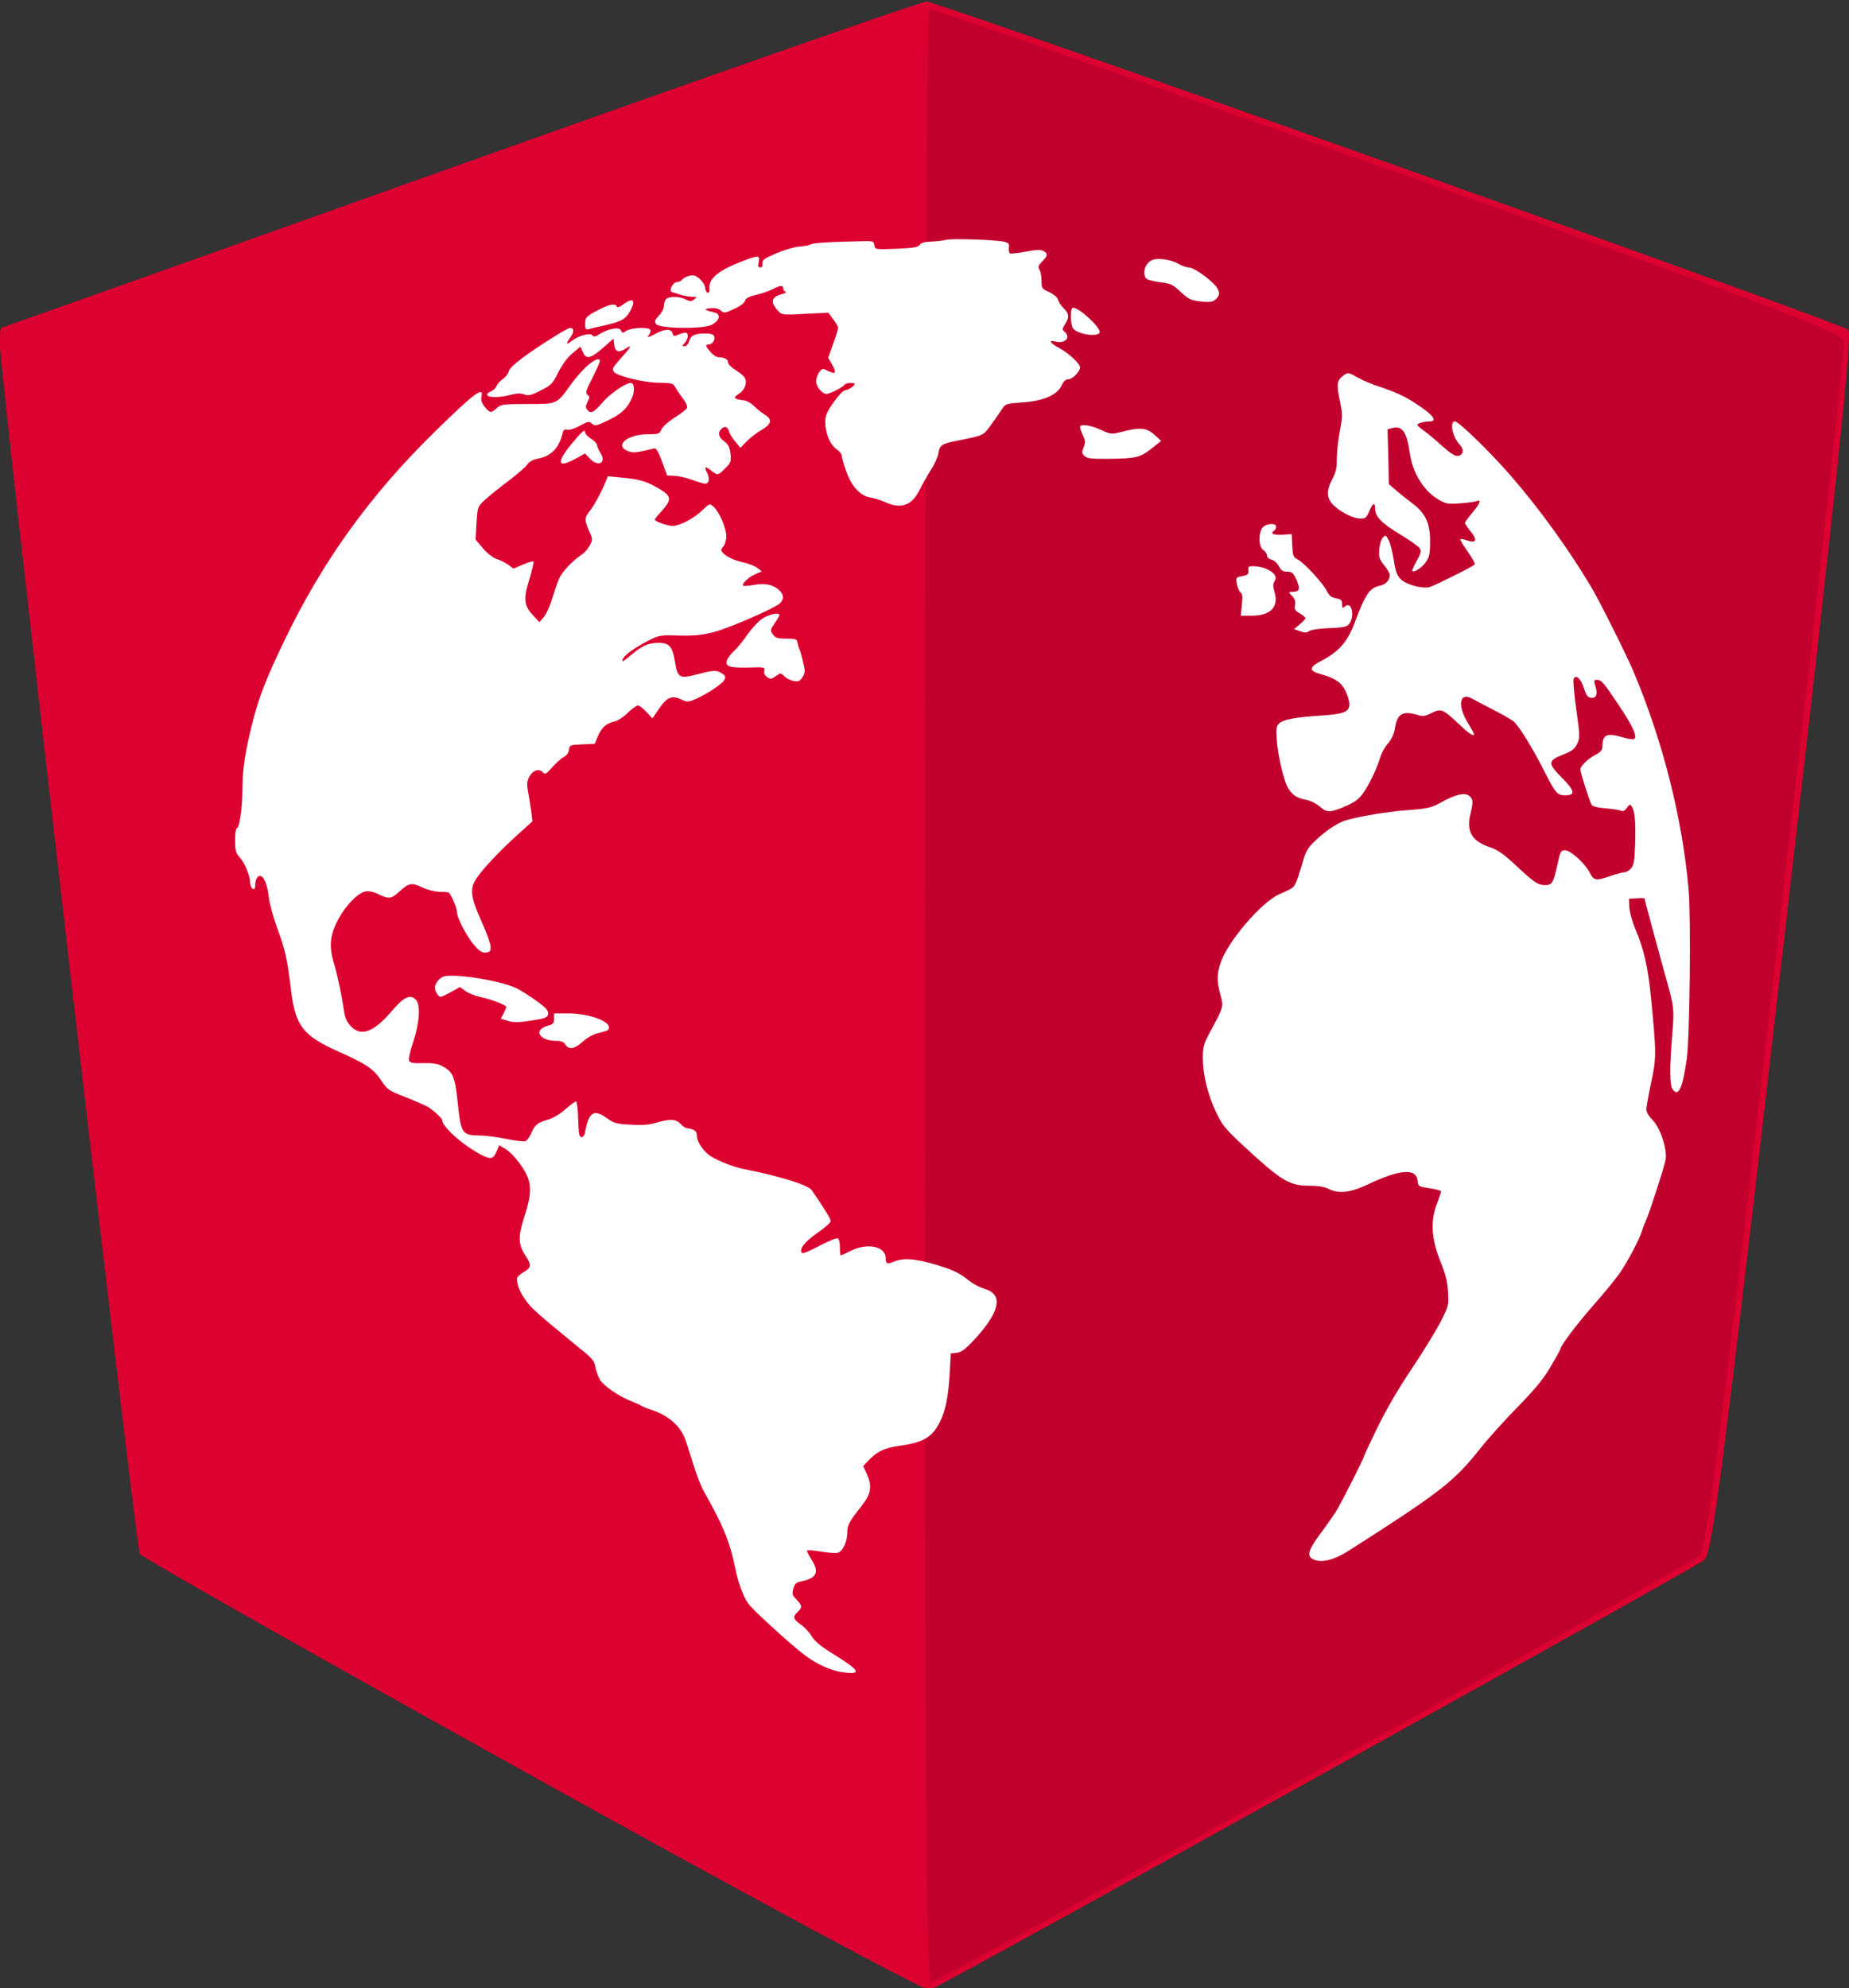
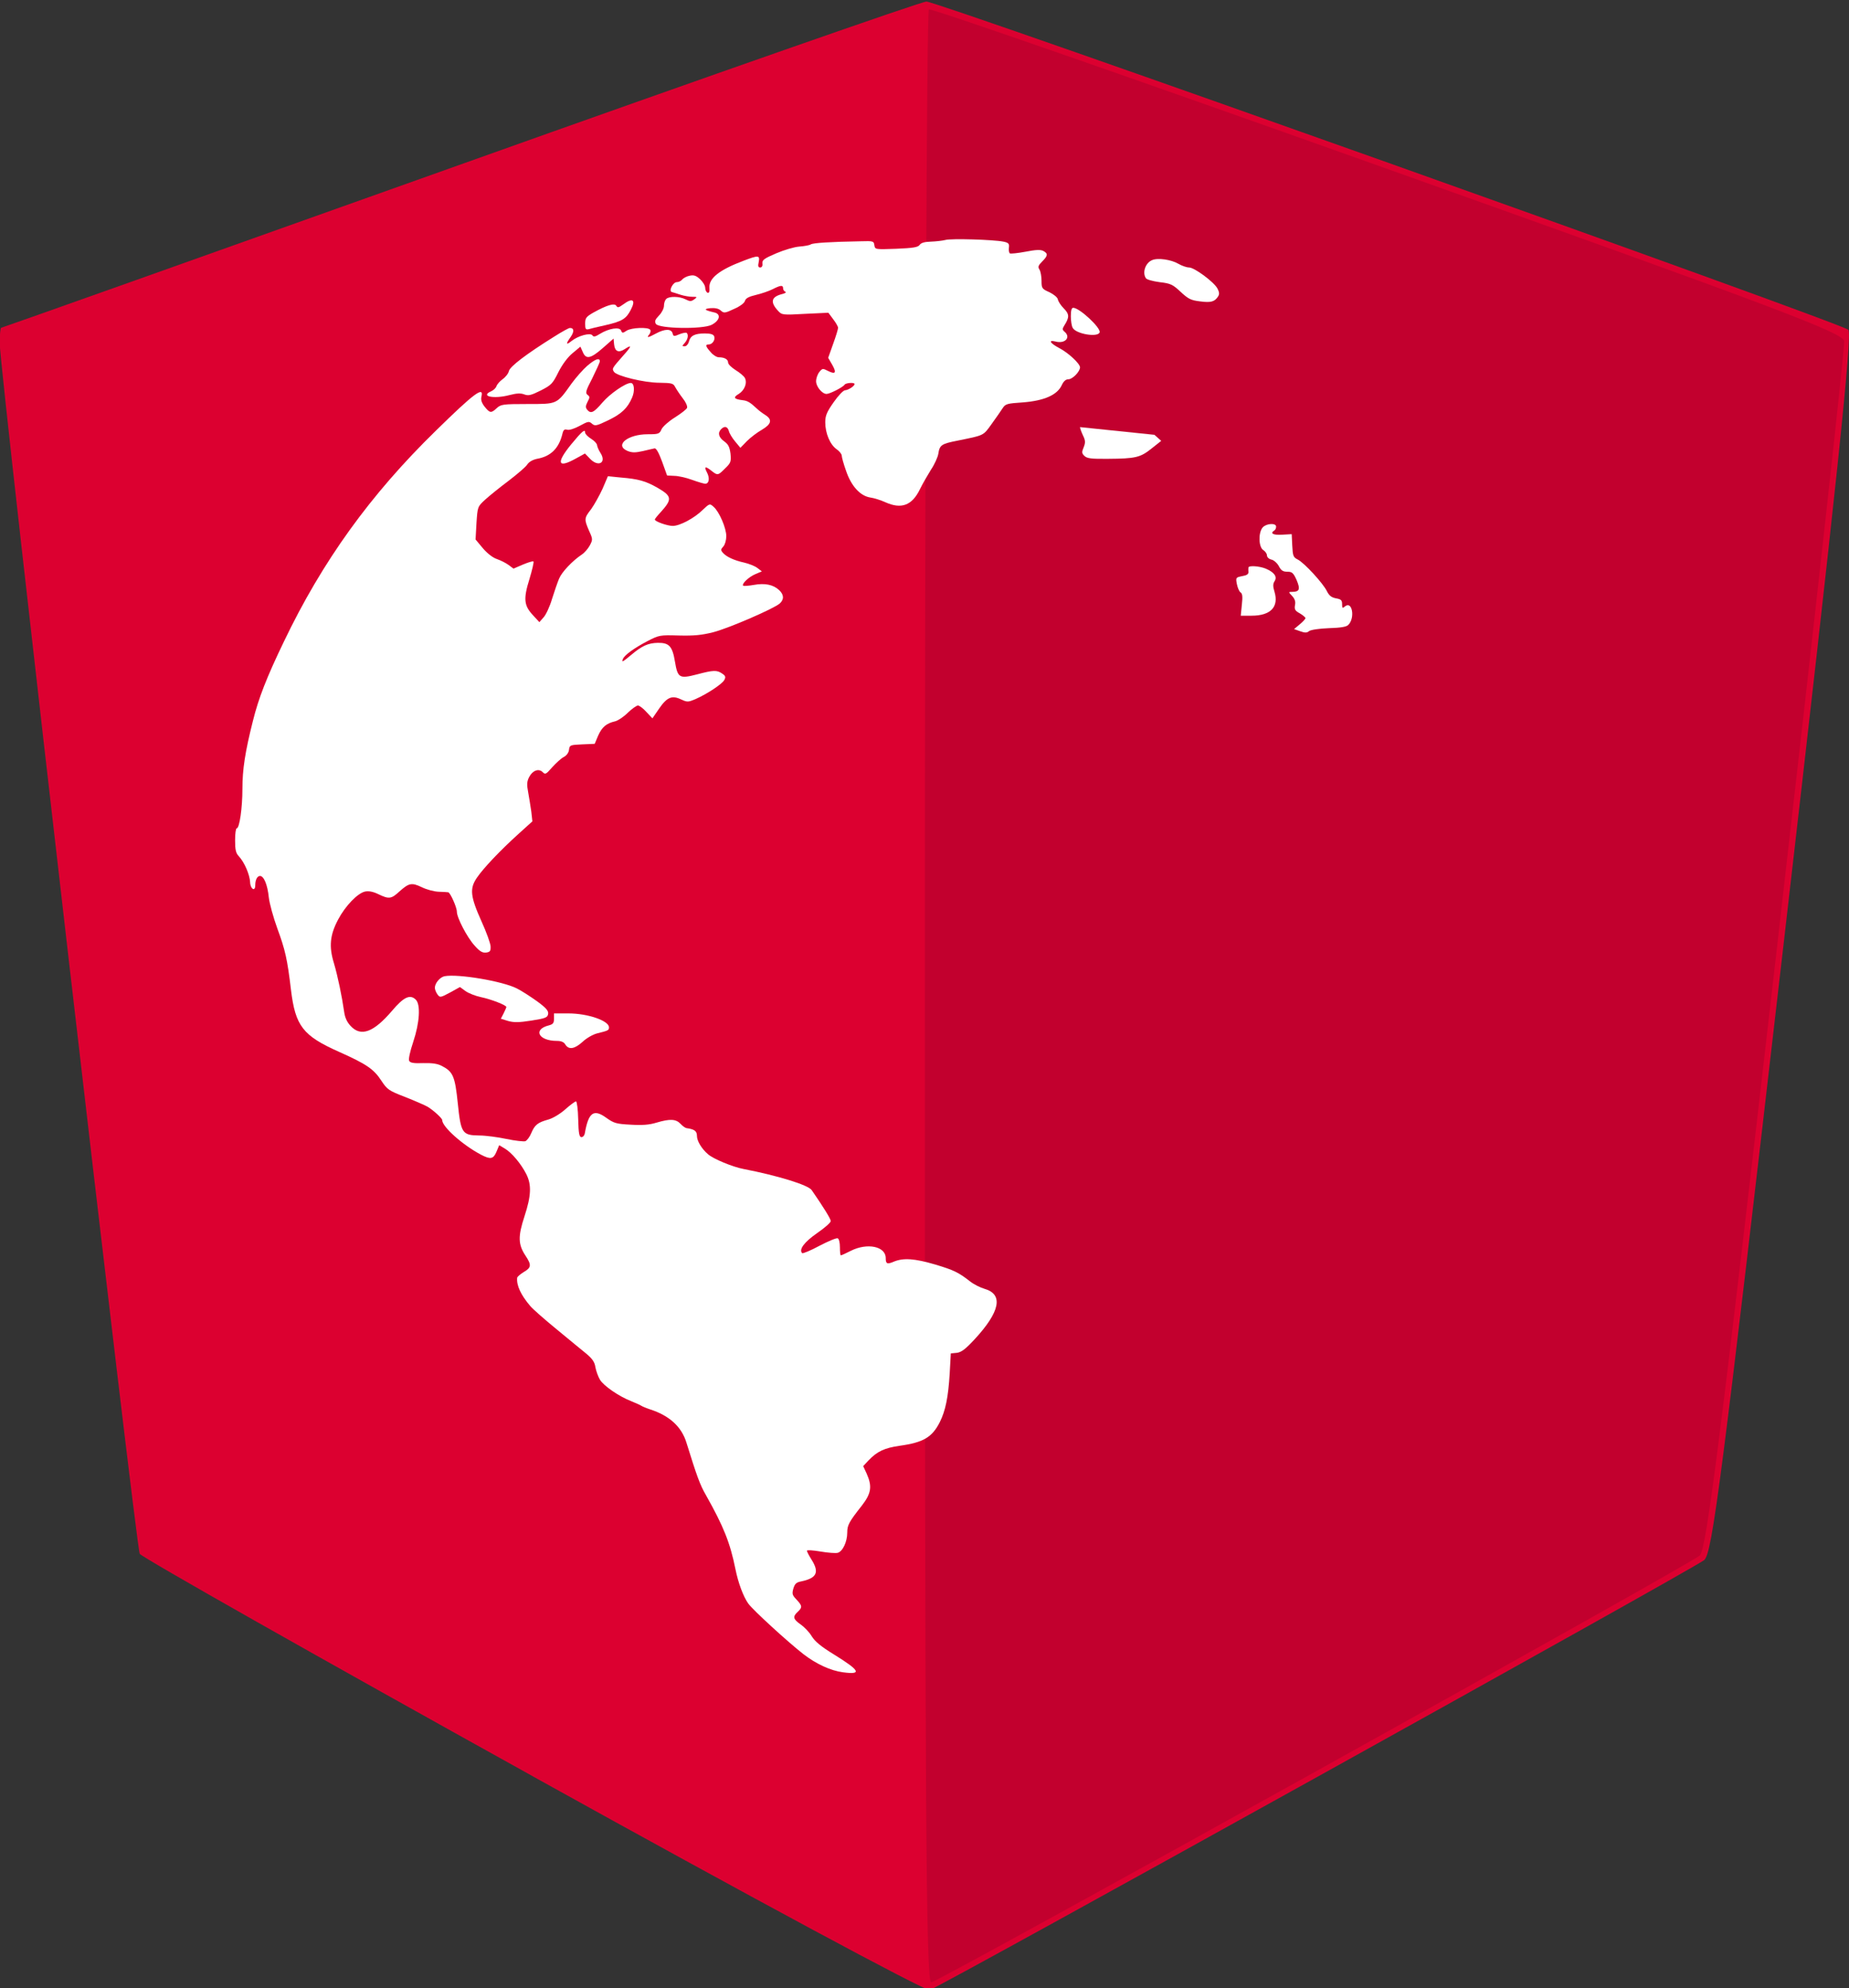
<svg xmlns="http://www.w3.org/2000/svg" xmlns:ns1="http://sodipodi.sourceforge.net/DTD/sodipodi-0.dtd" xmlns:ns2="http://www.inkscape.org/namespaces/inkscape" width="90.795mm" height="97.631mm" viewBox="0 0 90.795 97.631" version="1.1" id="svg3785" ns1:docname="angular-communities.svg" ns2:version="0.92.4 5da689c313, 2019-01-14" ns2:export-filename="/home/nya/Pictures/cathedral3.svg.png" ns2:export-xdpi="2341.8999" ns2:export-ydpi="2341.8999">
  <rect x="0" y="0" width="90.795" height="97.631" fill="#333333" stroke="none" />
  <defs id="defs3779" />
  <ns1:namedview id="base" pagecolor="#ffffff" bordercolor="#666666" borderopacity="1.0" ns2:pageopacity="0.0" ns2:pageshadow="2" ns2:zoom="1.4142136" ns2:cx="-4.5504926" ns2:cy="219.69589" ns2:document-units="mm" ns2:current-layer="layer1" showgrid="false" showguides="true" ns2:object-nodes="false" ns2:snap-smooth-nodes="true" ns2:window-width="1920" ns2:window-height="1051" ns2:window-x="0" ns2:window-y="0" ns2:window-maximized="1" ns2:guide-bbox="true" fit-margin-top="0" fit-margin-left="0" fit-margin-right="0" fit-margin-bottom="0" ns2:snap-text-baseline="true">
    <ns2:grid type="xygrid" id="grid3787" spacingx="0.053" spacingy="0.053" empspacing="4" originx="-47.454" originy="-61.299" />
    <ns1:guide position="22.608,76.496" orientation="1,0" id="guide4989" ns2:locked="false" />
    <ns1:guide position="6.877,21.414" orientation="0,1" id="guide5010" ns2:locked="false" />
    <ns1:guide position="25.568,35.935" orientation="0,1" id="guide5467" ns2:locked="false" />
  </ns1:namedview>
  <g ns2:label="Layer 1" ns2:groupmode="layer" id="layer1" transform="translate(-47.454,-138.07)">
    <g id="g5197" transform="matrix(2.824,0,0,2.824,141.645,-380.67)" ns2:export-xdpi="780.50934" ns2:export-ydpi="780.50934">
      <path style="fill:#dc0030;stroke-width:0.085" d="m -24.088,214.578 c -3.725,-2.067 -6.801,-3.808 -6.836,-3.869 -0.066,-0.119 -2.435,-20.594 -2.435,-21.05 0,-0.149 0.012,-0.27 0.027,-0.27 0.015,0 3.606,-1.276 7.979,-2.836 4.374,-1.56 8.022,-2.836 8.108,-2.836 0.208,0 15.905,5.588 16.03,5.707 0.074,0.07 -0.202,2.693 -1.124,10.676 -1.084,9.388 -1.24,10.599 -1.382,10.718 -0.167,0.141 -13.246,7.4 -13.467,7.476 -0.07,0.024 -3.147,-1.632 -6.9,-3.715 z" id="path5201" ns2:connector-curvature="0" />
      <path style="fill:#c2002e;stroke-width:0.085" d="m -17.272,201.042 c 0,-9.43 0.031,-17.166 0.07,-17.189 0.038,-0.024 3.629,1.226 7.98,2.777 6.721,2.396 7.914,2.846 7.936,2.991 0.014,0.094 -0.513,4.852 -1.172,10.574 -0.977,8.491 -1.223,10.429 -1.338,10.542 -0.144,0.142 -13.164,7.374 -13.365,7.424 -0.091,0.022 -0.111,-3.03 -0.111,-17.119 z" id="path5199" ns2:connector-curvature="0" />
    </g>
    <path style="fill:#ffffff;fill-opacity:1;stroke:none;stroke-width:0;stroke-linecap:butt;stroke-linejoin:miter;stroke-miterlimit:4;stroke-dasharray:none;stroke-opacity:1" d="m 110.088,185.875 c 13.229,0 13.229,0 13.229,0 z" id="path3815" ns2:connector-curvature="0" />
    <path style="fill:#ffffff;fill-opacity:1;stroke:none;stroke-width:0;stroke-linecap:butt;stroke-linejoin:miter;stroke-miterlimit:4;stroke-dasharray:none;stroke-opacity:1" d="M 123.317,199.104 H 110.088" id="path3835" ns2:connector-curvature="0" />
    <path style="fill:#ffffff;fill-opacity:1;stroke:none;stroke-width:0;stroke-linecap:butt;stroke-linejoin:miter;stroke-miterlimit:4;stroke-dasharray:none;stroke-opacity:1" d="M 75.692,199.104 H 62.463" id="path3839" ns2:connector-curvature="0" />
    <path style="fill:#ffffff;fill-opacity:1;stroke:none;stroke-width:0;stroke-linecap:butt;stroke-linejoin:miter;stroke-miterlimit:4;stroke-dasharray:none;stroke-opacity:1" d="M 75.692,185.875 H 62.463" id="path3841" ns2:connector-curvature="0" />
    <g id="g5159" transform="translate(-1.099)" style="fill:#020202;fill-opacity:0.918;stroke:none;stroke-width:0;stroke-miterlimit:4;stroke-dasharray:none;stroke-opacity:1" />
    <g id="g5154" transform="translate(-0.913)" style="fill:#020202;fill-opacity:0.918;stroke:none;stroke-width:0;stroke-miterlimit:4;stroke-dasharray:none;stroke-opacity:1" />
    <g id="g5164" transform="translate(-1.019)" style="fill:#020202;fill-opacity:0.918;stroke:none;stroke-width:0;stroke-miterlimit:4;stroke-dasharray:none;stroke-opacity:1" />
    <g id="g857" transform="matrix(0.009,0,0,-0.009,58.998,220.685)" style="fill:#ffffff;stroke:none">
      <path id="path829" d="m 3875,7870 c -16,-4 -52,-8 -79,-9 -33,-1 -53,-6 -61,-18 -10,-13 -35,-17 -128,-21 -115,-4 -115,-4 -119,19 -3,23 -6,24 -73,22 -168,-3 -261,-9 -274,-17 -7,-5 -36,-10 -63,-12 -27,-2 -84,-19 -126,-37 -65,-28 -77,-36 -75,-55 2,-14 -3,-22 -12,-22 -11,0 -13,8 -8,30 7,37 -1,38 -82,7 -133,-50 -191,-96 -187,-148 2,-21 -2,-29 -10,-27 -7,3 -13,15 -13,27 0,12 -13,33 -28,47 -22,20 -34,24 -57,19 -16,-3 -34,-13 -41,-21 -6,-8 -19,-14 -29,-14 -21,0 -46,-49 -27,-54 6,-2 28,-8 48,-15 19,-6 48,-11 64,-11 27,0 28,-1 10,-14 -17,-12 -23,-12 -47,0 -33,17 -90,18 -106,2 -7,-7 -12,-23 -12,-37 0,-14 -12,-38 -27,-53 -22,-23 -25,-32 -17,-46 17,-26 254,-30 304,-5 46,24 53,60 13,68 -52,12 -59,19 -20,23 26,2 45,-2 57,-13 17,-15 22,-15 73,9 32,14 56,32 59,44 4,14 21,23 59,32 30,7 71,21 91,31 45,23 58,24 58,5 0,-8 6,-16 13,-19 6,-2 -1,-8 -18,-12 -60,-15 -67,-44 -22,-92 20,-22 25,-23 147,-16 l 127,6 26,-35 c 15,-19 27,-41 27,-47 0,-7 -12,-47 -27,-88 l -27,-76 22,-38 c 25,-44 18,-54 -24,-33 -27,14 -30,14 -46,-6 -10,-12 -18,-35 -18,-51 0,-29 33,-69 57,-69 18,0 90,37 98,50 7,11 55,14 55,4 0,-11 -34,-33 -52,-34 -9,0 -37,-29 -62,-65 -38,-54 -46,-74 -46,-110 0,-59 26,-121 61,-146 16,-11 29,-27 29,-36 0,-8 10,-45 23,-81 28,-84 77,-138 132,-147 22,-3 59,-15 83,-26 87,-39 145,-18 188,70 15,31 43,79 61,108 19,28 37,68 40,87 7,47 17,54 104,71 147,30 140,26 186,90 24,33 51,72 60,86 16,25 24,27 113,33 114,9 185,40 210,93 10,22 22,33 37,33 22,0 63,42 63,65 0,20 -63,79 -113,105 -51,27 -62,46 -21,36 53,-14 86,23 49,54 -12,10 -12,15 -1,33 29,45 28,63 -3,94 -16,16 -30,38 -32,49 -2,11 -22,27 -46,39 -41,18 -43,22 -43,62 0,24 -5,51 -11,61 -10,15 -7,23 15,45 31,31 32,43 6,57 -15,8 -41,7 -97,-4 -43,-8 -81,-12 -86,-9 -4,3 -7,17 -5,31 3,22 -2,27 -30,33 -56,11 -285,18 -317,9 z" ns2:connector-curvature="0" style="fill:#ffffff" />
      <path id="path831" d="m 5003,7760 c -36,-15 -54,-67 -34,-98 4,-8 38,-17 75,-22 61,-7 72,-13 115,-53 42,-39 56,-46 106,-52 60,-8 80,-2 99,28 7,11 6,23 -4,42 -19,36 -126,115 -155,115 -13,0 -39,9 -58,20 -39,23 -113,34 -144,20 z" ns2:connector-curvature="0" style="fill:#ffffff" />
      <path id="path833" d="m 2117,7518 c -24,-17 -30,-19 -37,-7 -10,16 -51,4 -125,-37 -40,-23 -45,-30 -45,-61 0,-28 3,-33 18,-30 9,3 51,13 92,22 92,21 114,35 139,84 29,55 10,68 -42,29 z" ns2:connector-curvature="0" style="fill:#ffffff" />
      <path id="path835" d="m 4560,7454 c 0,-25 4,-53 10,-63 17,-34 138,-54 147,-25 8,24 -110,134 -144,134 -9,0 -13,-14 -13,-46 z" ns2:connector-curvature="0" style="fill:#ffffff" />
      <path id="path837" d="m 1740,7342 c -152,-95 -240,-162 -246,-187 -3,-14 -19,-34 -35,-45 -15,-11 -30,-28 -33,-38 -3,-9 -16,-22 -28,-27 -64,-28 14,-44 100,-21 39,10 61,11 81,3 22,-8 37,-4 89,22 57,29 65,37 96,100 22,43 51,82 78,104 l 42,35 13,-29 c 17,-42 43,-37 110,22 l 58,51 3,-32 c 4,-38 24,-47 57,-26 41,27 40,18 -4,-31 -66,-75 -65,-74 -54,-92 14,-23 165,-60 250,-60 64,-1 74,-3 84,-23 7,-13 25,-40 41,-61 17,-21 27,-44 24,-53 -3,-8 -33,-31 -66,-52 -34,-21 -65,-49 -73,-64 -11,-26 -16,-28 -76,-28 -109,0 -183,-60 -110,-91 25,-10 42,-10 83,-1 28,7 57,13 65,15 9,1 23,-24 41,-73 l 27,-75 39,-2 c 21,0 66,-10 98,-22 33,-12 65,-21 71,-21 21,0 26,30 10,61 -18,34 -10,37 25,9 33,-26 35,-25 74,14 31,30 33,37 29,80 -5,37 -12,51 -34,67 -31,22 -37,47 -17,67 19,19 35,14 42,-10 3,-13 18,-38 34,-57 l 29,-35 36,37 c 20,20 57,48 82,62 52,31 57,55 18,80 -16,10 -36,25 -45,34 -39,36 -52,44 -80,47 -47,6 -52,15 -20,34 32,20 48,61 33,88 -5,9 -27,28 -50,42 -22,14 -41,32 -41,41 0,18 -20,29 -51,29 -11,0 -31,12 -44,28 -28,31 -31,42 -11,42 20,0 37,25 30,44 -4,11 -19,16 -51,16 -55,0 -79,-12 -87,-45 -4,-14 -14,-25 -23,-25 -15,0 -15,1 0,18 17,19 22,44 11,55 -4,3 -21,0 -39,-7 -30,-13 -34,-13 -38,5 -7,25 -42,25 -90,-1 -44,-24 -54,-25 -37,-5 6,8 9,19 5,25 -10,16 -103,12 -129,-5 -21,-14 -24,-14 -30,1 -8,21 -66,12 -115,-18 -25,-16 -35,-18 -41,-9 -10,17 -78,-1 -114,-30 -31,-25 -33,-17 -5,22 20,29 19,49 -4,49 -7,0 -46,-22 -87,-48 z" ns2:connector-curvature="0" style="fill:#ffffff" />
      <path id="path839" d="m 1922,7184 c -23,-20 -62,-64 -86,-97 -82,-115 -76,-112 -241,-112 -135,0 -145,-2 -168,-23 -30,-28 -37,-27 -66,9 -16,21 -21,37 -17,54 15,60 -40,19 -247,-184 C 738,6481 476,6117 266,5678 172,5483 128,5370 97,5245 55,5078 40,4983 40,4876 40,4771 24,4660 9,4660 c -5,0 -9,-29 -9,-65 0,-52 4,-70 20,-87 31,-33 60,-101 62,-142 1,-37 28,-54 28,-17 0,30 11,51 26,51 21,0 41,-48 48,-117 4,-35 25,-110 46,-168 43,-117 55,-167 75,-337 24,-197 65,-250 263,-338 150,-67 189,-94 230,-157 32,-48 39,-54 130,-89 53,-21 108,-45 122,-53 33,-20 80,-63 80,-73 0,-37 113,-137 212,-189 52,-27 67,-24 84,16 l 15,36 30,-18 c 38,-22 89,-83 118,-140 29,-58 27,-117 -10,-230 -36,-110 -35,-153 5,-214 34,-51 33,-66 -9,-90 -19,-12 -36,-26 -36,-32 -4,-41 20,-93 71,-153 14,-17 79,-74 145,-128 66,-54 139,-115 163,-134 32,-27 44,-45 48,-73 4,-21 15,-51 25,-68 21,-34 104,-91 171,-117 23,-10 48,-20 53,-24 6,-4 27,-13 48,-20 106,-34 172,-94 199,-180 57,-183 74,-232 108,-290 95,-169 131,-258 160,-402 15,-75 43,-150 70,-188 25,-35 215,-209 301,-276 70,-54 148,-90 216,-99 105,-14 93,9 -49,97 -72,44 -104,71 -122,100 -13,22 -40,50 -60,64 -41,28 -45,43 -16,69 26,24 25,33 -7,67 -23,24 -25,31 -17,60 8,26 16,34 43,39 85,18 100,49 56,119 -14,22 -25,44 -25,48 0,5 33,3 74,-4 41,-7 83,-10 94,-7 27,7 52,60 52,110 0,41 9,58 80,148 51,66 57,104 26,174 l -19,41 29,31 c 48,50 87,68 170,80 129,18 177,46 219,129 31,62 46,135 54,265 l 6,110 32,3 c 25,3 47,19 97,73 140,151 159,246 56,276 -24,7 -60,25 -80,41 -63,49 -87,61 -190,92 -113,33 -173,37 -225,16 -37,-16 -45,-13 -45,19 0,64 -100,85 -190,40 -27,-14 -52,-25 -55,-25 -3,0 -5,20 -5,44 0,26 -5,46 -12,49 -7,3 -52,-16 -100,-41 -48,-26 -90,-43 -94,-40 -19,20 11,60 81,109 41,28 75,58 75,66 0,12 -41,78 -104,169 -19,28 -185,79 -371,115 -59,11 -166,55 -195,81 -34,29 -60,72 -60,99 0,27 -13,37 -56,43 -8,1 -23,12 -34,24 -25,26 -57,28 -131,6 -39,-12 -78,-15 -141,-11 -78,4 -91,8 -132,37 -70,51 -98,30 -118,-85 -2,-11 -10,-20 -18,-20 -12,0 -16,19 -18,98 -1,53 -7,97 -12,97 -5,0 -31,-19 -58,-43 -28,-25 -68,-49 -93,-56 -58,-16 -74,-29 -93,-74 -8,-20 -23,-40 -32,-44 -9,-3 -55,2 -103,12 -47,10 -114,19 -148,19 -94,1 -101,12 -118,176 -15,147 -26,172 -86,203 -24,13 -53,17 -103,16 -50,-2 -70,1 -76,12 -5,8 4,50 22,104 35,105 41,203 14,230 -31,31 -66,15 -130,-61 -101,-118 -170,-143 -226,-82 -20,21 -31,47 -35,77 -12,84 -35,195 -56,266 -28,91 -21,154 23,237 39,74 106,144 147,153 20,4 43,0 72,-14 58,-28 71,-27 115,14 53,47 67,50 122,24 26,-13 67,-24 92,-25 25,-1 49,-2 53,-3 11,-2 47,-82 47,-106 0,-33 56,-140 96,-184 28,-32 43,-41 63,-39 22,3 26,8 25,34 -1,17 -23,78 -49,135 -62,138 -66,180 -26,239 36,53 128,150 230,242 l 73,66 -6,54 c -4,29 -12,76 -17,105 -8,42 -7,58 5,82 19,37 52,49 74,28 14,-15 19,-12 52,26 21,23 49,49 63,56 16,8 27,24 29,40 3,25 6,26 71,29 l 69,3 19,45 c 21,47 45,67 93,78 16,4 47,25 69,47 22,21 47,39 55,39 8,0 29,-16 46,-35 l 33,-35 37,54 c 43,62 70,73 120,49 33,-15 38,-15 78,2 65,29 145,82 157,104 9,16 7,23 -11,35 -29,20 -47,20 -137,-4 -97,-25 -106,-20 -121,69 -14,85 -32,104 -94,103 -52,-1 -86,-16 -145,-66 -48,-40 -53,-42 -45,-22 8,21 62,60 135,98 62,32 67,33 170,30 83,-2 125,2 188,18 85,22 332,129 363,157 24,22 23,48 -4,73 -32,30 -78,39 -138,28 -29,-5 -55,-7 -58,-4 -9,10 31,48 67,63 l 35,15 -25,19 c -13,10 -46,23 -72,29 -55,12 -98,32 -117,55 -11,13 -10,18 4,33 9,10 16,35 16,56 0,44 -38,133 -69,160 -21,19 -22,19 -59,-16 -46,-46 -126,-88 -164,-88 -29,0 -98,24 -98,35 0,3 15,22 33,41 63,70 61,86 -18,132 -65,37 -104,48 -200,56 l -71,7 -29,-68 c -17,-37 -45,-87 -62,-111 -39,-50 -39,-55 -12,-118 21,-46 21,-49 4,-81 -10,-18 -29,-40 -43,-49 -51,-34 -109,-95 -124,-131 -9,-21 -26,-71 -39,-112 -12,-41 -33,-86 -46,-100 l -23,-26 -34,37 c -50,53 -54,89 -20,198 15,50 25,93 22,96 -4,3 -29,-5 -58,-17 l -51,-22 -27,20 c -15,11 -43,25 -63,32 -22,7 -52,30 -77,59 l -40,48 5,90 c 6,89 6,89 47,127 23,21 80,67 128,103 47,36 94,76 102,89 10,15 30,26 53,31 75,13 120,57 139,137 5,21 11,26 25,22 11,-4 39,5 69,21 46,25 51,26 67,12 16,-14 24,-13 88,18 73,35 106,66 131,124 16,36 12,80 -7,80 -29,0 -114,-59 -155,-107 -47,-55 -63,-63 -83,-39 -10,12 -9,21 2,43 13,24 13,29 0,38 -13,10 -10,22 26,91 22,45 41,86 41,92 0,22 -26,12 -68,-24 z" ns2:connector-curvature="0" style="fill:#ffffff" />
-       <path id="path841" d="m 6052,7134 c -40,-28 -44,-47 -25,-137 16,-79 16,-89 0,-173 -9,-49 -16,-116 -16,-150 1,-48 -5,-71 -26,-112 -34,-65 -29,-109 17,-147 45,-38 103,-65 138,-65 27,0 34,5 48,40 20,46 32,51 32,13 0,-42 36,-79 139,-141 52,-31 99,-65 105,-75 9,-14 5,-29 -17,-68 -16,-28 -26,-53 -24,-55 10,-10 54,19 75,50 18,26 22,46 22,109 0,103 -24,155 -98,211 -30,23 -71,55 -91,73 l -36,31 -3,150 -4,149 26,7 c 55,14 78,-20 95,-135 16,-111 75,-207 158,-256 40,-23 51,-25 116,-20 40,3 80,8 90,12 29,12 20,-13 -23,-64 -22,-26 -40,-51 -40,-55 0,-4 14,-25 32,-47 38,-47 30,-65 -21,-48 -17,6 -34,9 -36,7 -3,-2 15,-33 40,-68 25,-35 42,-67 38,-71 -13,-13 -221,-116 -247,-123 -41,-10 -127,14 -156,43 -21,21 -29,43 -38,104 -7,43 -19,92 -28,109 -14,28 -17,29 -31,15 -9,-9 -18,-37 -20,-64 -4,-42 -1,-53 26,-87 17,-21 31,-45 31,-53 0,-28 -20,-51 -49,-58 -63,-14 -81,-41 -147,-215 -36,-93 -84,-147 -170,-192 -75,-39 -79,-57 -14,-76 82,-23 114,-44 138,-92 12,-24 22,-57 22,-72 0,-43 -31,-55 -155,-63 -140,-9 -204,-21 -228,-42 -15,-15 -18,-28 -14,-83 5,-83 34,-214 58,-262 23,-44 49,-63 104,-73 22,-4 54,-20 74,-37 39,-35 58,-34 152,8 47,22 65,37 92,78 35,54 68,127 87,189 7,21 25,54 42,72 19,23 32,50 37,85 12,75 43,92 121,69 31,-10 42,-8 78,10 52,26 62,22 149,-60 53,-51 83,-71 83,-55 0,3 -16,31 -35,63 -59,98 -43,171 29,128 17,-10 69,-37 116,-61 47,-24 95,-52 106,-61 28,-23 107,-151 168,-273 60,-118 70,-130 113,-130 57,0 53,25 -16,94 -80,80 -79,95 2,127 50,19 65,31 79,59 16,33 16,43 -4,186 -12,84 -18,159 -15,168 11,29 40,3 57,-51 11,-36 20,-49 38,-51 29,-4 38,20 24,64 -9,29 -8,34 6,34 27,0 35,-9 120,-136 78,-116 105,-175 85,-187 -5,-3 -31,0 -58,8 -92,28 -114,18 -115,-52 0,-15 -11,-28 -32,-39 -44,-22 -88,-64 -88,-83 0,-16 46,-161 60,-191 5,-10 29,-17 76,-21 38,-3 76,-9 85,-13 12,-5 22,0 33,16 14,19 18,21 26,8 17,-27 22,-78 19,-199 -3,-100 -7,-122 -23,-140 -11,-12 -27,-21 -36,-21 -9,0 -43,-9 -75,-20 -81,-28 -91,-26 -114,18 -26,51 -104,122 -135,122 -22,0 -26,-7 -41,-77 -23,-103 -29,-113 -69,-113 -38,0 -61,16 -167,116 -56,52 -90,76 -128,89 -104,34 -135,87 -110,187 15,62 14,78 -9,96 -24,18 -72,7 -147,-34 -59,-33 -74,-36 -187,-45 -123,-9 -296,-39 -353,-61 -43,-17 -103,-59 -155,-109 -39,-38 -49,-56 -68,-124 -13,-44 -28,-91 -35,-104 -13,-26 -16,-28 -92,-62 -97,-44 -280,-258 -318,-373 -21,-62 -21,-101 -1,-175 18,-65 19,-63 -61,-211 -30,-56 -35,-75 -35,-131 0,-92 26,-199 71,-295 34,-73 51,-93 146,-182 209,-194 254,-222 361,-222 48,0 84,-6 105,-16 57,-30 122,-23 222,25 171,81 260,87 267,18 3,-31 5,-32 66,-41 34,-5 62,-13 62,-17 0,-5 -10,-34 -22,-66 -37,-94 -31,-193 17,-313 30,-74 40,-112 43,-171 4,-74 3,-77 -45,-170 -27,-51 -98,-166 -157,-254 -67,-99 -136,-218 -182,-312 -41,-84 -74,-155 -74,-158 0,-11 -126,-259 -154,-304 -15,-23 -54,-79 -87,-123 -67,-90 -74,-123 -31,-139 45,-17 109,-1 186,48 503,321 577,379 719,558 39,50 130,151 202,225 100,102 145,157 183,223 29,49 52,91 52,93 0,18 85,132 177,237 62,70 130,153 151,185 42,61 104,180 117,222 4,14 13,39 21,55 20,44 102,297 109,337 10,55 -29,175 -71,216 -20,20 -34,43 -34,58 0,13 12,79 26,146 29,135 29,158 0,458 -17,174 -39,270 -86,380 -17,41 -32,95 -33,120 l -2,45 43,3 c 23,2 42,1 42,-1 0,-6 78,-294 115,-427 47,-166 48,-173 36,-319 -15,-184 -14,-273 3,-296 31,-43 54,7 77,170 16,123 23,759 10,917 -34,390 -140,811 -301,1193 -40,94 -187,389 -233,465 -122,205 -286,431 -438,605 -110,127 -283,295 -303,295 -31,0 -14,-85 26,-127 25,-26 20,-57 -10,-61 -16,-2 -40,13 -85,53 -34,31 -79,69 -99,83 -21,15 -38,30 -38,33 0,8 38,19 68,19 39,0 24,28 -40,73 -80,57 -132,82 -227,114 -42,13 -99,37 -127,53 -47,27 -52,28 -72,14 z" ns2:connector-curvature="0" style="fill:#ffffff" />
-       <path id="path843" d="m 4610,6849 c 0,-6 7,-26 16,-45 14,-29 14,-39 4,-65 -11,-26 -11,-33 4,-47 14,-14 37,-17 129,-16 149,1 176,7 237,56 l 53,42 -37,33 c -42,39 -79,42 -175,17 -61,-15 -62,-15 -117,10 -58,27 -114,34 -114,15 z" ns2:connector-curvature="0" style="fill:#ffffff" />
+       <path id="path843" d="m 4610,6849 c 0,-6 7,-26 16,-45 14,-29 14,-39 4,-65 -11,-26 -11,-33 4,-47 14,-14 37,-17 129,-16 149,1 176,7 237,56 l 53,42 -37,33 z" ns2:connector-curvature="0" style="fill:#ffffff" />
      <path id="path845" d="m 1833,6754 c -83,-102 -73,-132 27,-76 l 49,27 26,-27 c 46,-50 94,-24 58,31 -9,14 -17,33 -18,41 0,8 -14,24 -32,35 -18,11 -32,26 -33,33 0,23 -15,11 -77,-64 z" ns2:connector-curvature="0" style="fill:#ffffff" />
      <path id="path847" d="m 5607,6302 c -25,-28 -23,-108 3,-124 11,-7 20,-20 20,-29 0,-10 11,-20 25,-23 13,-3 32,-20 40,-36 12,-23 22,-30 46,-30 26,0 33,-6 51,-46 21,-50 16,-64 -26,-64 -19,0 -19,-1 1,-22 15,-16 20,-31 16,-50 -4,-23 0,-31 26,-45 17,-10 31,-22 31,-26 0,-5 -14,-20 -31,-34 l -31,-26 34,-12 c 25,-9 36,-9 48,1 9,7 55,14 107,16 65,2 97,7 107,18 38,38 21,133 -18,101 -14,-12 -16,-10 -16,12 0,22 -6,27 -34,32 -25,5 -37,15 -49,39 -20,42 -122,153 -158,172 -26,13 -28,20 -31,77 l -3,62 -52,-3 c -49,-3 -68,7 -43,23 6,3 10,13 10,21 0,21 -53,18 -73,-4 z" ns2:connector-curvature="0" style="fill:#ffffff" />
      <path id="path849" d="m 5529,6083 c -1,-5 -1,-15 0,-24 1,-12 -9,-19 -34,-23 -35,-7 -36,-8 -29,-44 4,-20 13,-41 20,-45 10,-6 12,-23 7,-67 l -6,-60 h 59 c 104,0 150,48 125,131 -9,29 -9,43 1,58 15,24 -2,48 -49,68 -35,14 -92,18 -94,6 z" ns2:connector-curvature="0" style="fill:#ffffff" />
-       <path id="path851" d="m 2872,5801 c -22,-17 -56,-54 -76,-83 -19,-29 -51,-68 -70,-87 -20,-18 -38,-42 -42,-53 -11,-35 11,-43 113,-41 91,3 95,2 90,-17 -3,-13 2,-25 16,-35 18,-13 23,-12 47,5 26,19 27,19 46,0 10,-11 33,-22 51,-26 26,-5 34,-2 48,20 15,22 16,33 5,78 -6,29 -15,62 -20,73 -5,11 -10,29 -12,40 -3,17 -11,20 -61,20 -48,0 -59,4 -73,23 -15,22 -14,25 10,61 14,20 26,40 26,44 0,18 -61,4 -98,-22 z" ns2:connector-curvature="0" style="fill:#ffffff" />
      <path id="path853" d="m 1143,3853 c -25,-5 -53,-38 -53,-63 0,-9 6,-25 14,-36 14,-19 16,-18 69,10 l 54,30 30,-22 c 17,-12 55,-27 84,-33 57,-12 139,-44 139,-54 0,-3 -7,-19 -15,-35 l -15,-29 39,-12 c 32,-9 58,-9 128,2 78,12 88,17 91,36 3,17 -11,33 -60,69 -35,25 -84,57 -110,70 -78,40 -322,81 -395,67 z" ns2:connector-curvature="0" style="fill:#ffffff" />
      <path id="path855" d="m 1740,3621 c 0,-23 -5,-30 -27,-36 -90,-22 -58,-85 43,-85 23,0 38,-6 46,-20 19,-30 51,-24 94,15 21,20 56,40 79,46 61,15 65,17 65,33 0,36 -115,76 -222,76 h -78 z" ns2:connector-curvature="0" style="fill:#ffffff" />
    </g>
  </g>
</svg>